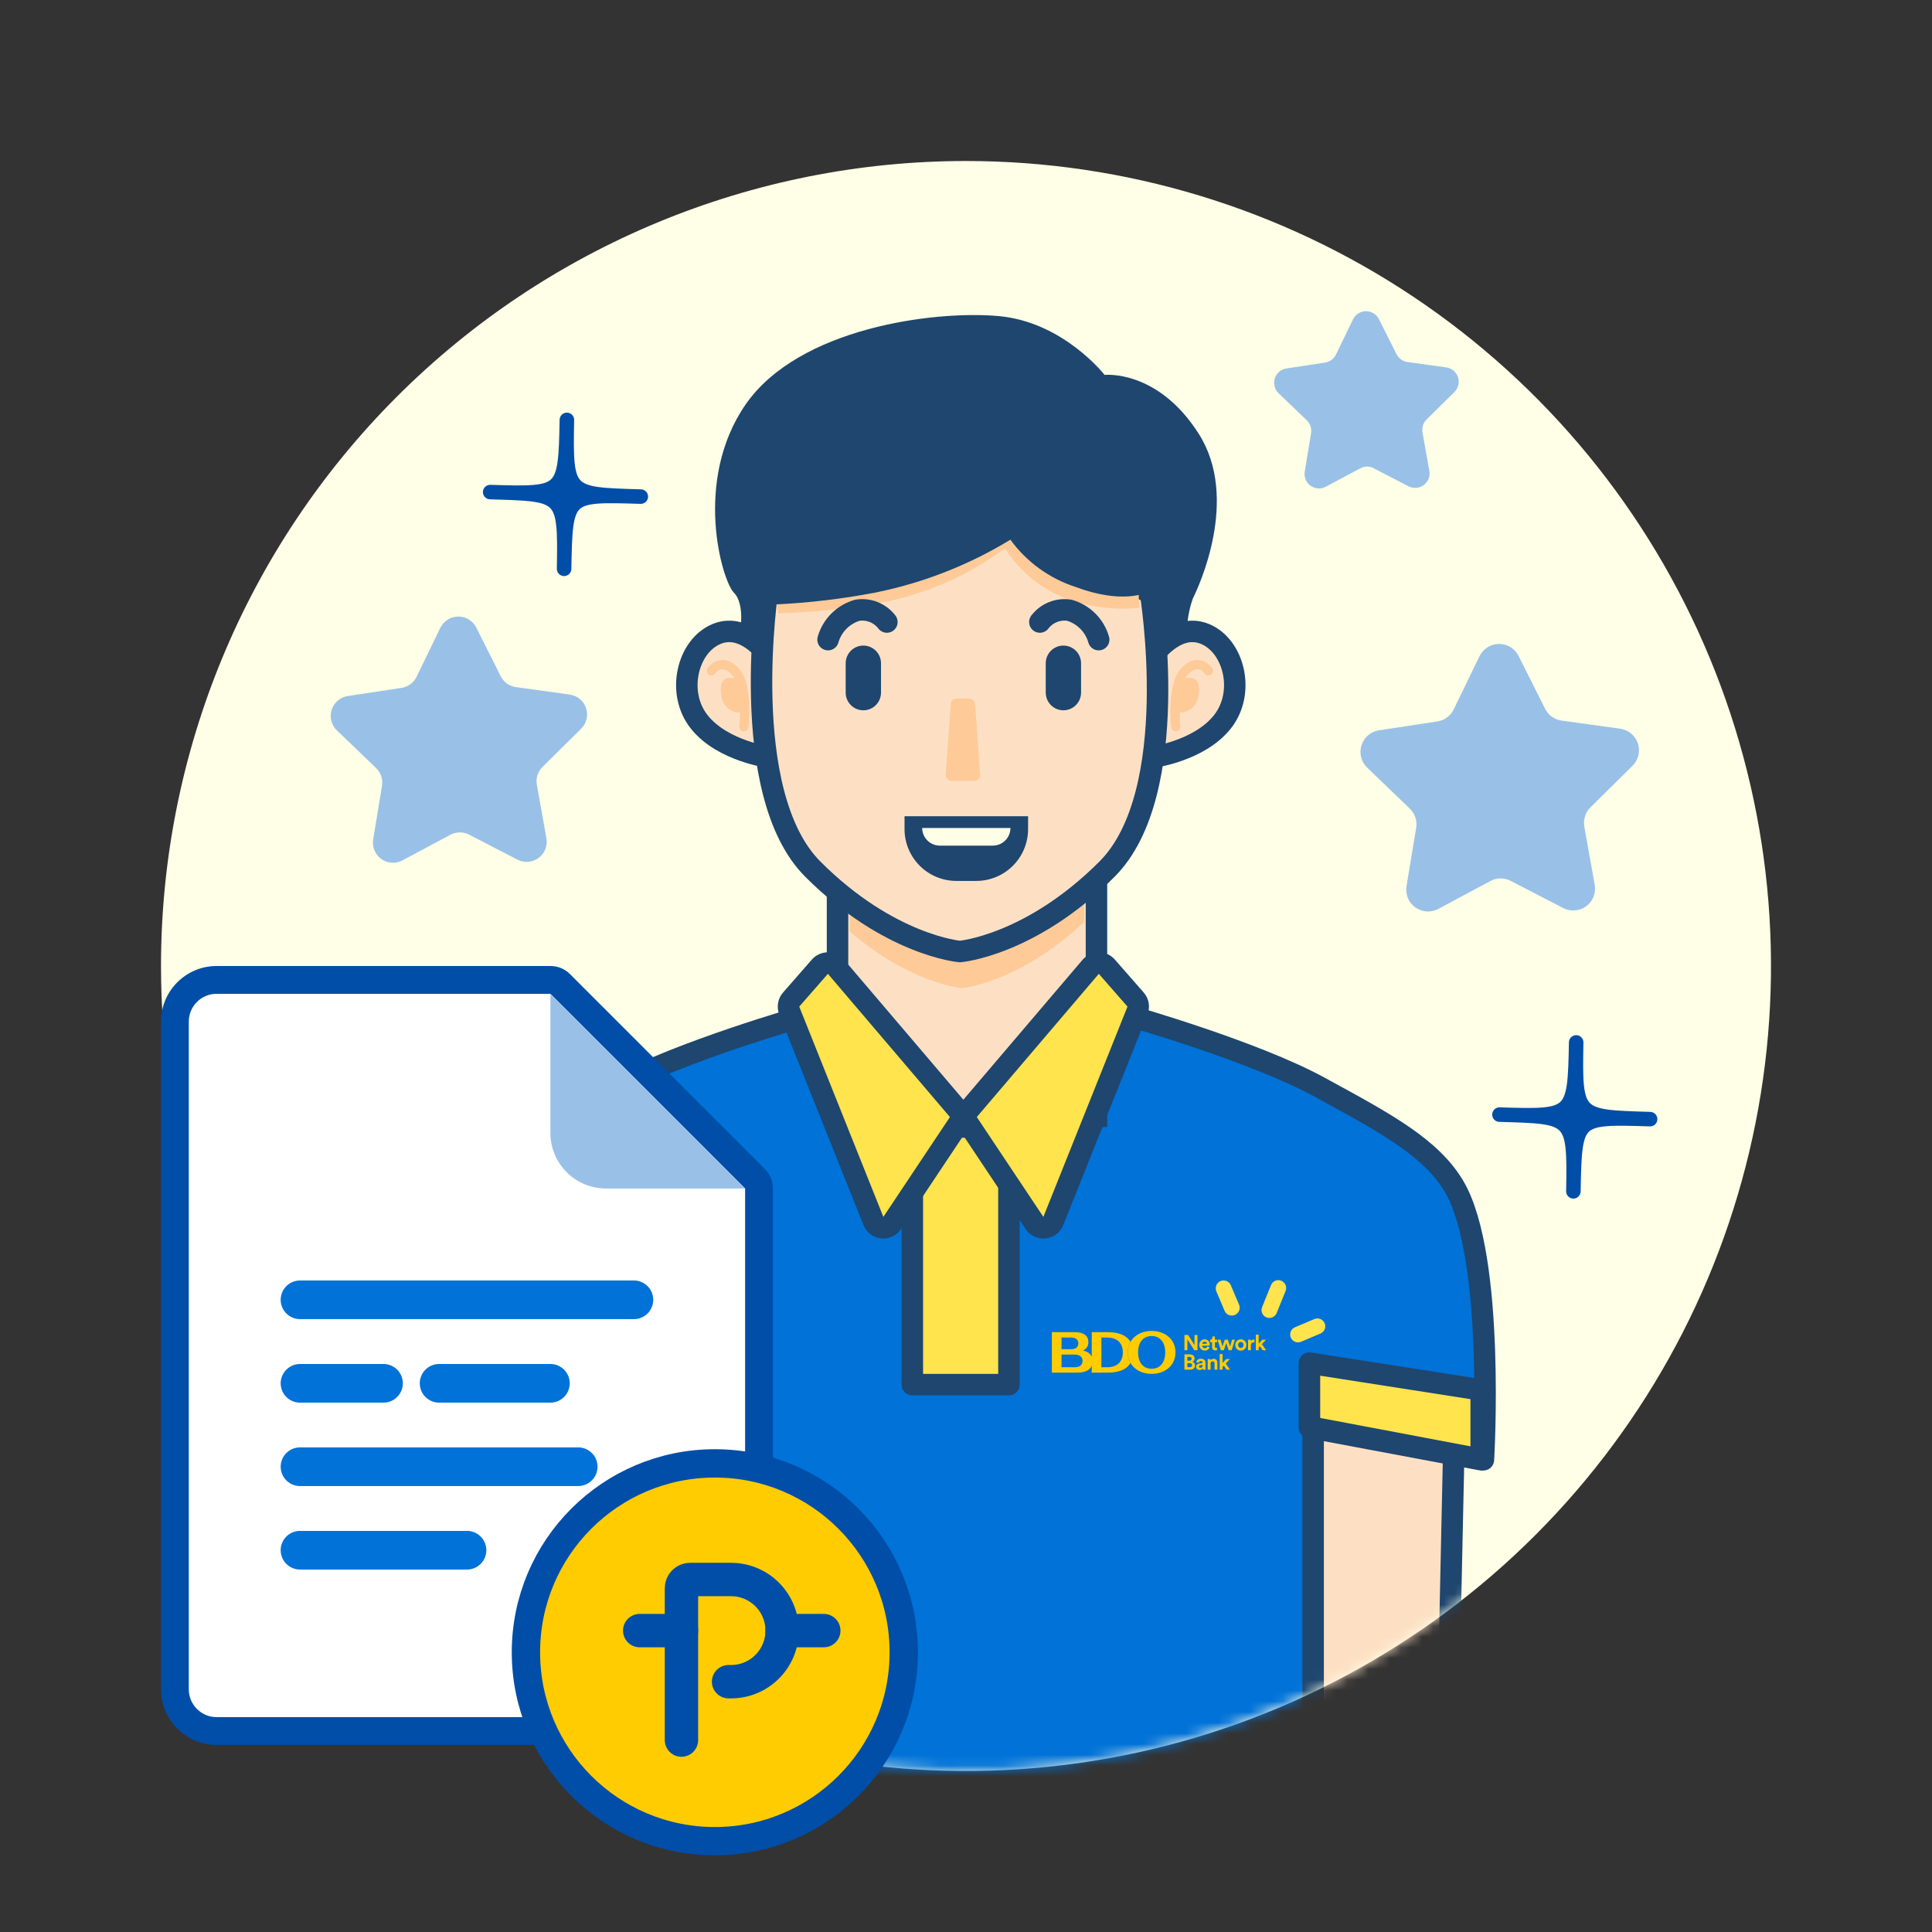
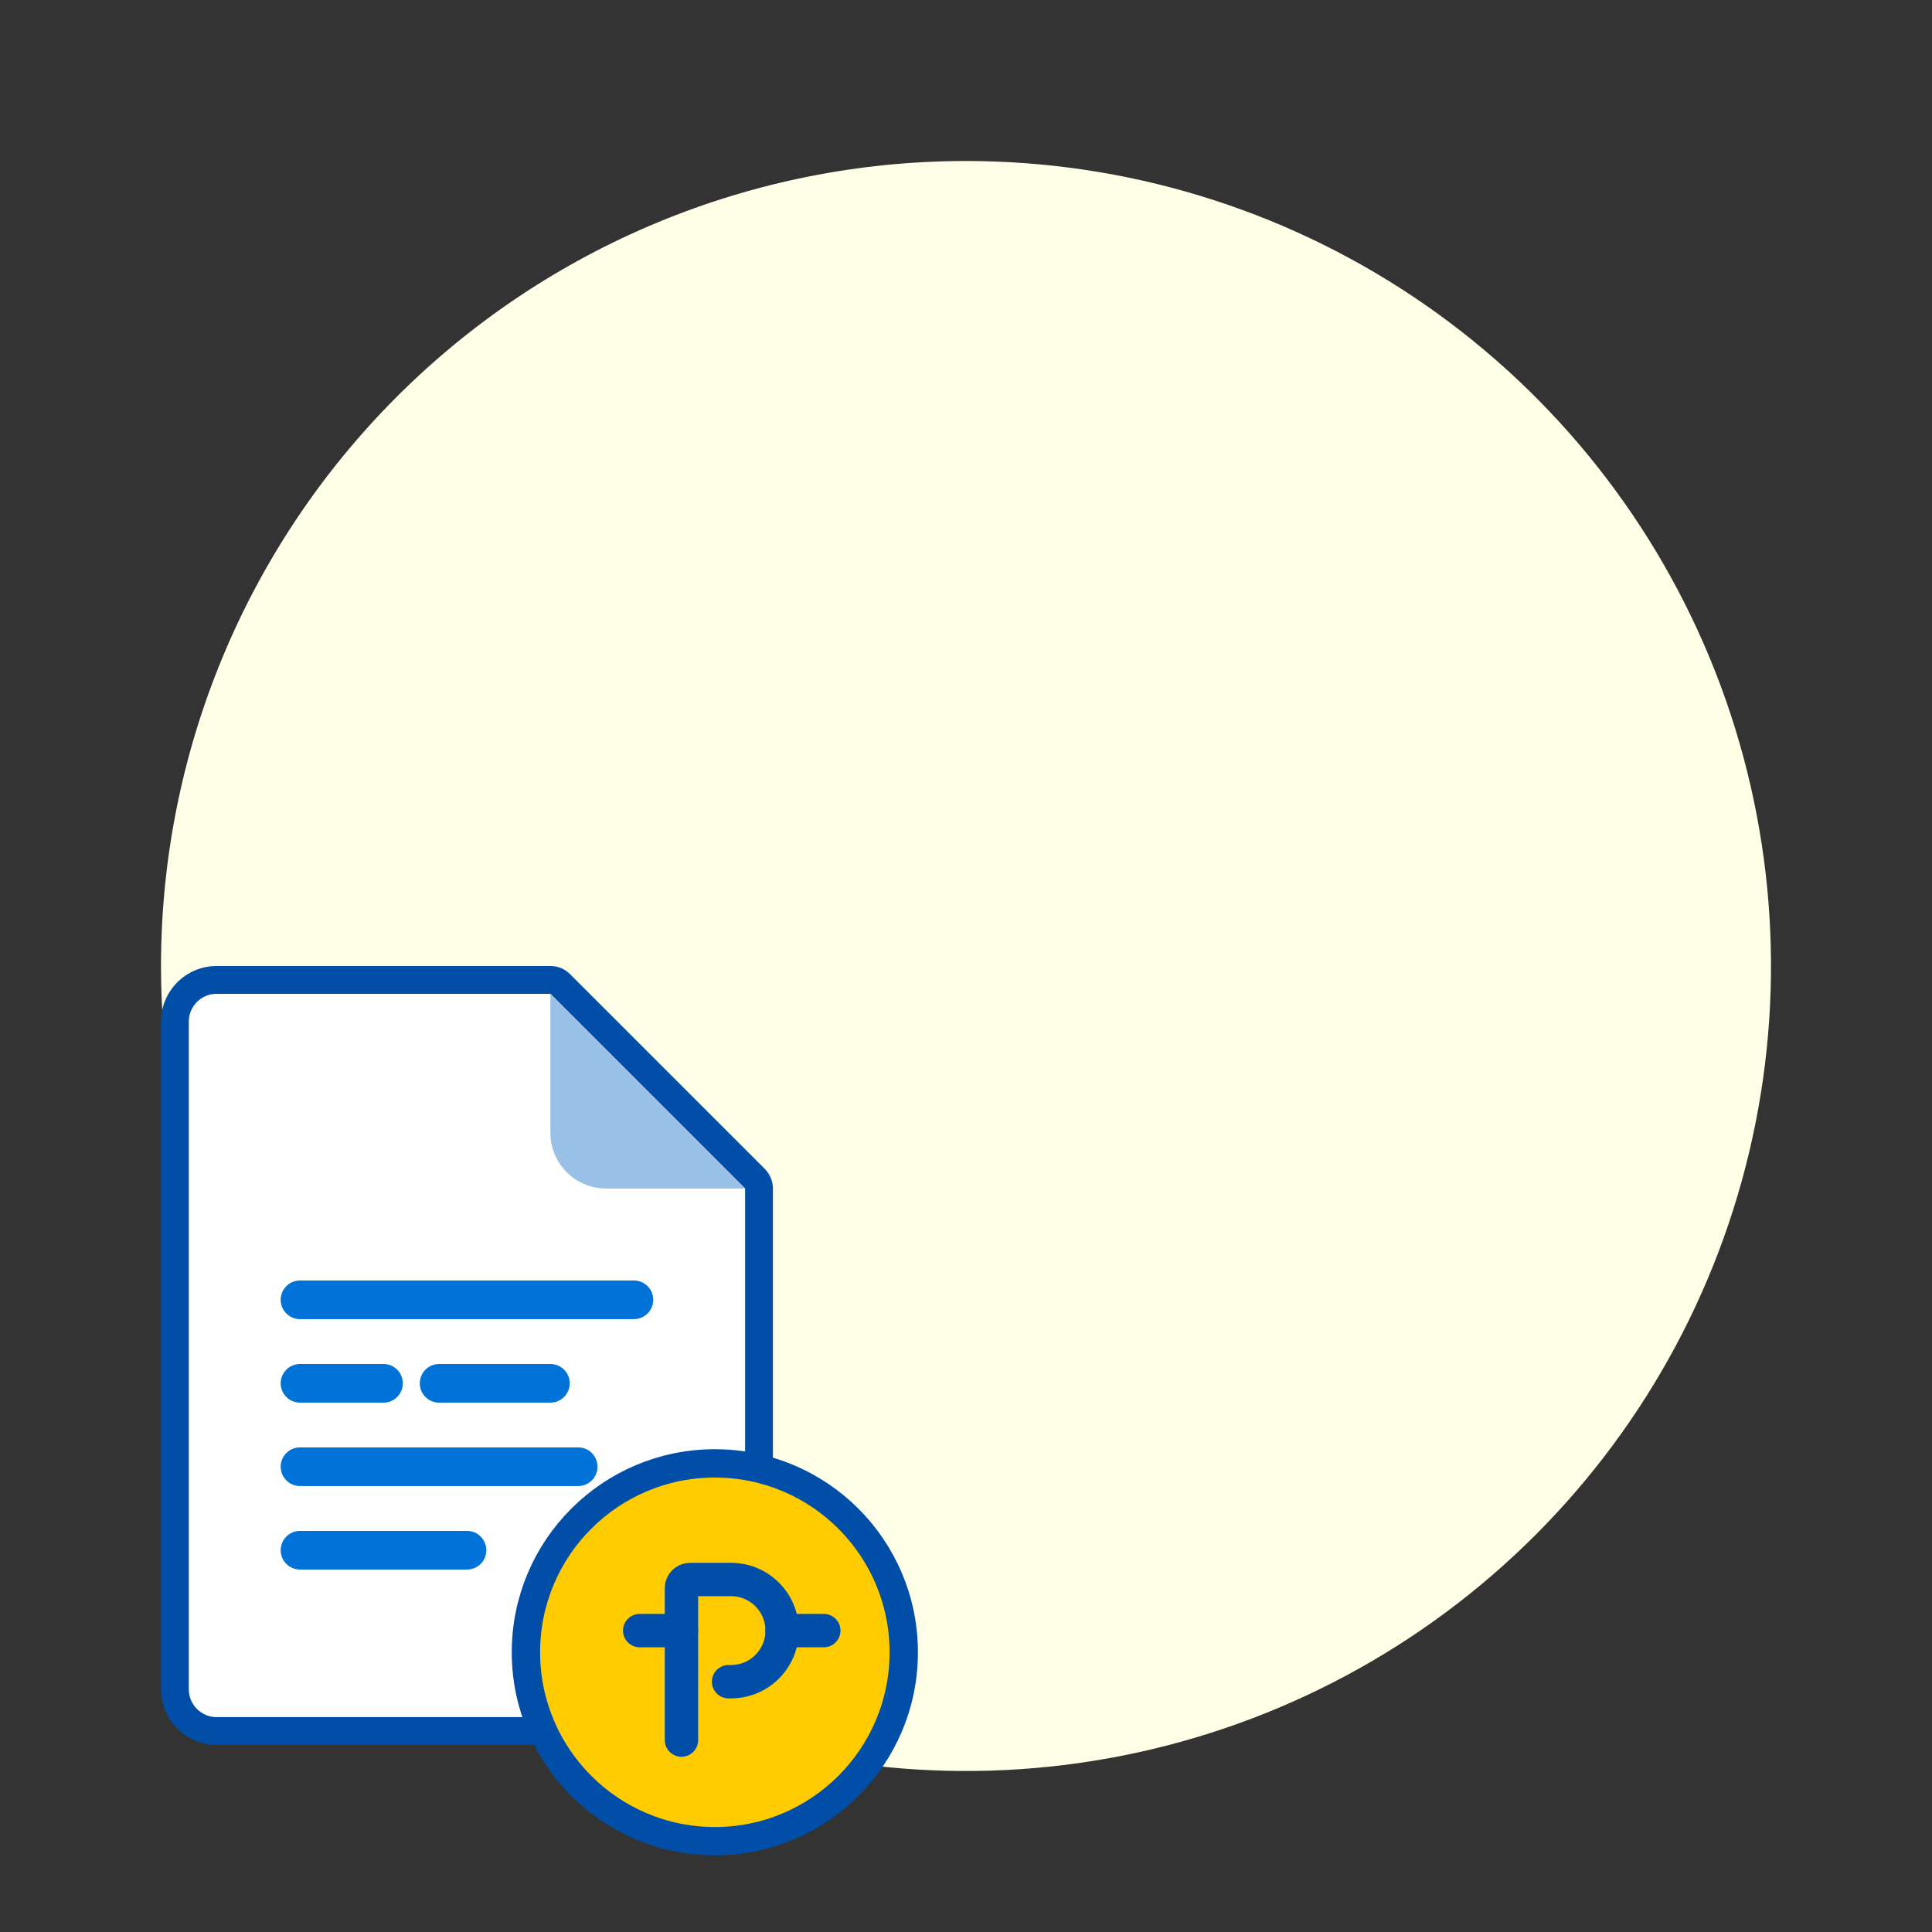
<svg xmlns="http://www.w3.org/2000/svg" width="180" height="180" viewBox="0 0 180 180" fill="none">
  <rect x="0" y="0" width="180" height="180" fill="#333333" stroke="none" />
  <g clip-path="url(#clip0_508_8766)">
    <mask id="mask0_508_8766" style="mask-type:luminance" maskUnits="userSpaceOnUse" x="0" y="0" width="180" height="180">
      <path d="M180 0H0V180H180V0Z" fill="white" />
    </mask>
    <g mask="url(#mask0_508_8766)">
      <path d="M90 15C104.834 15 119.334 19.399 131.668 27.64C144.001 35.881 153.614 47.594 159.291 61.299C164.968 75.003 166.453 90.083 163.559 104.632C160.665 119.18 153.522 132.544 143.033 143.033C132.544 153.522 119.18 160.665 104.632 163.559C90.083 166.453 75.003 164.968 61.299 159.291C47.594 153.614 35.881 144.001 27.64 131.668C19.399 119.334 15 104.834 15 90C15 70.109 22.902 51.032 36.967 36.967C51.032 22.902 70.109 15 90 15Z" fill="#FFFEE6" />
    </g>
    <mask id="mask1_508_8766" style="mask-type:luminance" maskUnits="userSpaceOnUse" x="15" y="15" width="150" height="150">
-       <path d="M15 90C15 104.834 19.399 119.334 27.64 131.668C35.881 144.001 47.594 153.614 61.299 159.291C75.003 164.968 90.083 166.453 104.632 163.559C119.18 160.665 132.544 153.522 143.033 143.033C153.522 132.544 160.665 119.18 163.559 104.632C166.453 90.083 164.968 75.003 159.291 61.299C153.614 47.594 144.001 35.881 131.668 27.64C119.334 19.399 104.834 15 90 15C80.151 15 70.398 16.94 61.299 20.709C52.199 24.478 43.931 30.003 36.967 36.967C22.902 51.032 15 70.109 15 90Z" fill="white" />
-     </mask>
+       </mask>
    <g mask="url(#mask1_508_8766)">
      <path d="M46.479 178L45.52 133.416L61 132.089V178H46.479Z" fill="#FDE0C4" stroke="#1E466E" stroke-width="2" />
      <path d="M134.521 178L135.48 133.416L120 132.089V178H134.521Z" fill="#FDE0C4" stroke="#1E466E" stroke-width="2" />
      <path fill-rule="evenodd" clip-rule="evenodd" d="M57.864 178.555V133L42 136C42 136 40.87 117.158 44.708 110.58C46.8 106.991 51.024 104.689 56.78 101.552C56.957 101.455 57.136 101.358 57.316 101.26C63.346 97.971 74.858 94.682 74.858 94.682L90.103 103.441L105.349 94.682C105.349 94.682 116.861 97.971 122.891 101.26C123.071 101.358 123.25 101.455 123.427 101.552C129.183 104.689 133.407 106.991 135.499 110.58C139.337 117.158 138.207 136 138.207 136L122.343 133V178.555L90.207 178.554H90L57.864 178.555Z" fill="#0072D8" />
      <path d="M58 127L42 129.5V136L58 133V127Z" fill="#FFE44D" stroke="#1E466E" stroke-width="2" stroke-linejoin="round" />
      <path d="M122 127L138 129.5V136L122 133V127Z" fill="#FFE44D" stroke="#1E466E" stroke-width="2" stroke-linejoin="round" />
      <path d="M57.864 133H58.864C58.864 132.702 58.731 132.42 58.502 132.23C58.273 132.04 57.971 131.962 57.678 132.017L57.864 133ZM57.864 178.555H56.864C56.864 178.82 56.969 179.074 57.157 179.262C57.344 179.449 57.599 179.555 57.864 179.555L57.864 178.555ZM42 136L41.002 136.06C41.019 136.347 41.159 136.612 41.385 136.789C41.612 136.965 41.904 137.036 42.186 136.983L42 136ZM44.708 110.58L45.572 111.084L45.572 111.083L44.708 110.58ZM56.78 101.552L57.259 102.43V102.43L56.78 101.552ZM57.316 101.26L56.837 100.382L57.316 101.26ZM74.858 94.682L75.356 93.815C75.122 93.68 74.843 93.646 74.583 93.72L74.858 94.682ZM90.103 103.441L89.605 104.308C89.914 104.485 90.293 104.485 90.602 104.308L90.103 103.441ZM105.349 94.682L105.624 93.72C105.364 93.646 105.085 93.68 104.851 93.815L105.349 94.682ZM122.891 101.26L123.37 100.382V100.382L122.891 101.26ZM123.427 101.552L122.948 102.43V102.43L123.427 101.552ZM135.499 110.58L134.635 111.083L134.635 111.084L135.499 110.58ZM138.207 136L138.021 136.983C138.304 137.036 138.595 136.965 138.822 136.789C139.048 136.612 139.188 136.347 139.205 136.06L138.207 136ZM122.343 133L122.529 132.017C122.236 131.962 121.934 132.04 121.705 132.23C121.476 132.42 121.343 132.702 121.343 133H122.343ZM122.343 178.555L122.343 179.555C122.608 179.555 122.863 179.449 123.05 179.262C123.238 179.074 123.343 178.82 123.343 178.555H122.343ZM90.207 178.554L90.207 177.554H90.207V178.554ZM90 178.554V177.554H90L90 178.554ZM56.864 133V178.555H58.864V133H56.864ZM42.186 136.983L58.05 133.983L57.678 132.017L41.814 135.017L42.186 136.983ZM43.844 110.076C42.789 111.884 42.117 114.444 41.678 117.168C41.236 119.915 41.015 122.932 40.915 125.721C40.816 128.513 40.837 131.095 40.884 132.978C40.907 133.92 40.936 134.688 40.96 135.222C40.972 135.489 40.982 135.697 40.99 135.839C40.993 135.91 40.996 135.965 40.998 136.002C40.999 136.021 41 136.035 41.001 136.044C41.001 136.049 41.001 136.053 41.002 136.056C41.002 136.057 41.002 136.058 41.002 136.059C41.002 136.059 41.002 136.059 41.002 136.059C41.002 136.06 41.002 136.06 42 136C42.998 135.94 42.998 135.94 42.998 135.94C42.998 135.94 42.998 135.94 42.998 135.94C42.998 135.939 42.998 135.939 42.998 135.938C42.998 135.936 42.998 135.932 42.998 135.928C42.997 135.92 42.996 135.907 42.995 135.889C42.993 135.855 42.99 135.803 42.987 135.734C42.98 135.597 42.969 135.394 42.958 135.133C42.935 134.611 42.906 133.856 42.883 132.929C42.837 131.073 42.816 128.533 42.914 125.792C43.012 123.048 43.228 120.121 43.653 117.486C44.081 114.826 44.708 112.564 45.572 111.084L43.844 110.076ZM56.302 100.674C53.438 102.234 50.89 103.622 48.799 105.075C46.7 106.535 44.992 108.106 43.844 110.076L45.572 111.083C46.516 109.464 47.966 108.091 49.941 106.718C51.924 105.339 54.366 104.006 57.259 102.43L56.302 100.674ZM56.837 100.382C56.657 100.48 56.479 100.577 56.302 100.674L57.259 102.43C57.436 102.333 57.614 102.236 57.795 102.138L56.837 100.382ZM74.858 94.682C74.583 93.72 74.583 93.72 74.583 93.72C74.583 93.72 74.582 93.72 74.582 93.72C74.582 93.721 74.581 93.721 74.581 93.721C74.579 93.721 74.577 93.722 74.574 93.723C74.568 93.725 74.559 93.727 74.548 93.73C74.525 93.737 74.492 93.746 74.448 93.759C74.361 93.784 74.233 93.822 74.068 93.87C73.739 93.968 73.262 94.11 72.672 94.291C71.491 94.653 69.854 95.17 68.026 95.79C64.39 97.025 59.934 98.693 56.837 100.382L57.795 102.138C60.728 100.538 65.043 98.916 68.67 97.684C70.474 97.071 72.091 96.561 73.258 96.203C73.841 96.024 74.311 95.884 74.634 95.788C74.796 95.741 74.921 95.704 75.006 95.68C75.048 95.668 75.08 95.658 75.101 95.652C75.112 95.649 75.12 95.647 75.125 95.645C75.128 95.644 75.13 95.644 75.131 95.644C75.132 95.644 75.132 95.643 75.132 95.643C75.132 95.643 75.132 95.643 75.132 95.643C75.132 95.643 75.132 95.643 74.858 94.682ZM90.602 102.574L75.356 93.815L74.36 95.549L89.605 104.308L90.602 102.574ZM90.602 104.308L105.847 95.549L104.851 93.815L89.605 102.574L90.602 104.308ZM105.349 94.682C105.075 95.643 105.075 95.643 105.075 95.643C105.075 95.643 105.075 95.643 105.075 95.643C105.075 95.643 105.076 95.644 105.076 95.644C105.077 95.644 105.079 95.644 105.082 95.645C105.087 95.647 105.095 95.649 105.106 95.652C105.127 95.658 105.159 95.668 105.201 95.68C105.286 95.704 105.411 95.741 105.573 95.788C105.896 95.884 106.366 96.024 106.949 96.203C108.116 96.561 109.733 97.071 111.537 97.684C115.164 98.916 119.479 100.538 122.412 102.138L123.37 100.382C120.273 98.693 115.817 97.025 112.181 95.79C110.353 95.17 108.716 94.653 107.535 94.291C106.945 94.11 106.468 93.968 106.139 93.87C105.974 93.822 105.846 93.784 105.759 93.759C105.715 93.746 105.682 93.737 105.659 93.73C105.648 93.727 105.639 93.725 105.633 93.723C105.63 93.722 105.628 93.721 105.627 93.721C105.626 93.721 105.625 93.721 105.625 93.72C105.624 93.72 105.624 93.72 105.624 93.72C105.624 93.72 105.624 93.72 105.349 94.682ZM122.412 102.138C122.593 102.236 122.771 102.333 122.948 102.43L123.905 100.674C123.728 100.577 123.55 100.48 123.37 100.382L122.412 102.138ZM122.948 102.43C125.841 104.006 128.283 105.339 130.266 106.718C132.241 108.091 133.691 109.464 134.635 111.083L136.363 110.076C135.215 108.106 133.506 106.535 131.408 105.075C129.317 103.622 126.769 102.234 123.905 100.674L122.948 102.43ZM134.635 111.084C135.499 112.564 136.126 114.826 136.554 117.486C136.979 120.121 137.195 123.048 137.293 125.792C137.391 128.533 137.37 131.073 137.324 132.929C137.301 133.856 137.272 134.611 137.249 135.133C137.238 135.394 137.227 135.597 137.22 135.734C137.217 135.803 137.214 135.855 137.212 135.889C137.211 135.907 137.21 135.92 137.21 135.928C137.209 135.932 137.209 135.936 137.209 135.938C137.209 135.939 137.209 135.939 137.209 135.94C137.209 135.94 137.209 135.94 137.209 135.94C137.209 135.94 137.209 135.94 138.207 136C139.205 136.06 139.205 136.06 139.205 136.059C139.205 136.059 139.205 136.059 139.205 136.059C139.205 136.058 139.205 136.057 139.205 136.056C139.206 136.053 139.206 136.049 139.206 136.044C139.207 136.035 139.208 136.021 139.209 136.002C139.211 135.965 139.214 135.91 139.217 135.839C139.225 135.697 139.235 135.489 139.247 135.222C139.271 134.688 139.3 133.92 139.323 132.978C139.37 131.095 139.391 128.513 139.292 125.721C139.192 122.932 138.972 119.915 138.529 117.168C138.09 114.444 137.418 111.884 136.363 110.076L134.635 111.084ZM138.393 135.017L122.529 132.017L122.157 133.983L138.021 136.983L138.393 135.017ZM121.343 133V178.555H123.343V133H121.343ZM122.343 177.555L90.207 177.554L90.207 179.554L122.343 179.555L122.343 177.555ZM90 179.554H90.207V177.554H90V179.554ZM57.864 179.555L90 179.554L90 177.554L57.864 177.555L57.864 179.555Z" fill="#1E466E" />
      <g clip-path="url(#clip1_508_8766)">
        <path fill-rule="evenodd" clip-rule="evenodd" d="M107.297 127.523C106.406 127.523 106.031 126.806 106.031 126C106.031 125.194 106.406 124.477 107.297 124.477C108.187 124.477 108.563 125.194 108.563 126C108.563 126.806 108.187 127.523 107.297 127.523ZM107.297 124C106.062 124 105.075 124.767 105.075 126C105.075 127.233 106.062 128 107.297 128C108.531 128 109.519 127.233 109.519 126C109.519 124.767 108.532 124 107.297 124Z" fill="#FFCC02" />
-         <path d="M103.115 127.384H102.616V124.614H103.115C104.181 124.614 104.611 125.204 104.611 125.999C104.611 126.793 104.181 127.384 103.115 127.384ZM100.128 127.384H98.901V126.204H100.128C100.621 126.204 100.859 126.436 100.859 126.794C100.859 127.153 100.621 127.384 100.128 127.384M98.901 124.614H99.79C100.246 124.614 100.465 124.828 100.465 125.159C100.465 125.49 100.246 125.704 99.79 125.704H98.901V124.614ZM105.075 126C105.075 125.627 105.166 125.296 105.327 125.016C104.983 124.427 104.27 124.114 103.22 124.114H101.715V126.402C101.574 126.087 101.263 125.894 100.903 125.833C101.183 125.695 101.402 125.459 101.402 125.047C101.402 124.484 101.029 124.116 100.145 124.116L100.143 124.115H98V127.885H100.339C101.034 127.885 101.53 127.692 101.715 127.239V127.885H103.22C104.269 127.885 104.981 127.573 105.326 126.984C105.165 126.705 105.074 126.374 105.074 126.001" fill="#FFCC02" />
        <path d="M111.274 125.8L110.628 124.791V125.8H110.351V124.377H110.696L111.288 125.319V124.377H111.565V125.8H111.274Z" fill="#FFCC02" />
        <path d="M112.697 125.518C112.685 125.56 112.666 125.601 112.64 125.639C112.614 125.677 112.582 125.71 112.545 125.739C112.507 125.767 112.463 125.789 112.413 125.806C112.363 125.823 112.308 125.831 112.247 125.831C112.179 125.831 112.114 125.819 112.053 125.796C111.991 125.773 111.937 125.738 111.89 125.692C111.843 125.647 111.806 125.591 111.779 125.526C111.751 125.46 111.737 125.386 111.737 125.303C111.737 125.22 111.75 125.152 111.777 125.088C111.804 125.024 111.84 124.97 111.885 124.925C111.93 124.88 111.981 124.845 112.04 124.821C112.099 124.796 112.16 124.783 112.223 124.783C112.377 124.783 112.497 124.829 112.583 124.92C112.669 125.011 112.711 125.136 112.711 125.295C112.711 125.314 112.711 125.332 112.709 125.348C112.708 125.365 112.708 125.375 112.708 125.377H112.001C112.002 125.41 112.01 125.439 112.024 125.467C112.038 125.494 112.056 125.518 112.078 125.538C112.1 125.558 112.126 125.574 112.155 125.585C112.185 125.597 112.216 125.602 112.25 125.602C112.313 125.602 112.362 125.588 112.397 125.56C112.433 125.532 112.458 125.496 112.474 125.452L112.697 125.518V125.518ZM112.448 125.194C112.447 125.17 112.442 125.147 112.433 125.123C112.425 125.1 112.411 125.079 112.393 125.061C112.375 125.043 112.352 125.028 112.325 125.017C112.298 125.006 112.265 125 112.228 125C112.193 125 112.162 125.006 112.136 125.018C112.109 125.03 112.086 125.045 112.068 125.064C112.049 125.083 112.035 125.104 112.025 125.126C112.015 125.149 112.009 125.172 112.007 125.194H112.449H112.448Z" fill="#FFCC02" />
        <path d="M113.191 124.813H113.39V125.05H113.191V125.463C113.191 125.506 113.2 125.536 113.22 125.553C113.239 125.569 113.269 125.578 113.307 125.578C113.323 125.578 113.339 125.577 113.355 125.576C113.371 125.574 113.382 125.573 113.389 125.57V125.791C113.377 125.796 113.359 125.802 113.334 125.807C113.309 125.812 113.278 125.815 113.239 125.815C113.143 125.815 113.067 125.788 113.01 125.735C112.954 125.681 112.926 125.606 112.926 125.51V125.05H112.747V124.813H112.797C112.85 124.813 112.888 124.798 112.913 124.768C112.938 124.738 112.95 124.701 112.95 124.656V124.518H113.191V124.813Z" fill="#FFCC02" />
        <path d="M114.393 124.813L114.606 125.449L114.789 124.813H115.054L114.745 125.8H114.477L114.247 125.126L114.02 125.8H113.749L113.434 124.813H113.715L113.897 125.447L114.112 124.813H114.393Z" fill="#FFCC02" />
        <path d="M115.606 124.783C115.679 124.783 115.748 124.796 115.811 124.822C115.875 124.848 115.93 124.884 115.976 124.93C116.022 124.977 116.058 125.032 116.084 125.096C116.111 125.16 116.124 125.23 116.124 125.307C116.124 125.383 116.11 125.453 116.084 125.516C116.059 125.58 116.022 125.635 115.976 125.682C115.93 125.729 115.875 125.765 115.811 125.791C115.748 125.818 115.679 125.83 115.606 125.83C115.532 125.83 115.464 125.817 115.4 125.791C115.337 125.765 115.282 125.729 115.235 125.682C115.189 125.635 115.153 125.58 115.127 125.516C115.101 125.453 115.088 125.383 115.088 125.307C115.088 125.23 115.101 125.16 115.127 125.096C115.153 125.032 115.189 124.977 115.235 124.93C115.282 124.884 115.337 124.848 115.4 124.822C115.464 124.796 115.532 124.783 115.606 124.783ZM115.606 125.587C115.638 125.587 115.669 125.582 115.7 125.569C115.731 125.558 115.758 125.539 115.78 125.516C115.803 125.493 115.822 125.464 115.836 125.429C115.85 125.394 115.857 125.353 115.857 125.307C115.857 125.26 115.849 125.219 115.836 125.184C115.822 125.149 115.803 125.12 115.78 125.096C115.758 125.073 115.731 125.055 115.7 125.043C115.669 125.032 115.638 125.025 115.606 125.025C115.573 125.025 115.542 125.031 115.511 125.043C115.48 125.056 115.454 125.073 115.431 125.096C115.408 125.12 115.39 125.149 115.376 125.184C115.362 125.219 115.354 125.26 115.354 125.307C115.354 125.353 115.362 125.394 115.376 125.429C115.39 125.464 115.408 125.493 115.431 125.516C115.454 125.539 115.48 125.558 115.511 125.569C115.542 125.582 115.573 125.587 115.606 125.587Z" fill="#FFCC02" />
        <path d="M116.879 125.078C116.852 125.072 116.825 125.07 116.798 125.07C116.763 125.07 116.731 125.074 116.7 125.084C116.669 125.093 116.642 125.109 116.619 125.13C116.597 125.151 116.578 125.18 116.564 125.215C116.55 125.251 116.543 125.295 116.543 125.349V125.8H116.276V124.813H116.535V124.959C116.55 124.927 116.569 124.901 116.592 124.88C116.616 124.859 116.64 124.844 116.667 124.833C116.692 124.822 116.719 124.815 116.745 124.811C116.771 124.806 116.795 124.805 116.816 124.805C116.827 124.805 116.837 124.805 116.848 124.806C116.858 124.806 116.868 124.807 116.879 124.808V125.077L116.879 125.078Z" fill="#FFCC02" />
        <path d="M117.565 125.228L117.968 125.8H117.641L117.38 125.423L117.27 125.539V125.8H117.003V124.347H117.27V125.18L117.611 124.813H117.96L117.565 125.228Z" fill="#FFCC02" />
        <path d="M110.862 126.184C110.932 126.184 110.993 126.193 111.047 126.213C111.101 126.232 111.146 126.259 111.183 126.293C111.219 126.327 111.248 126.368 111.267 126.415C111.287 126.462 111.296 126.512 111.296 126.567C111.296 126.641 111.277 126.705 111.238 126.76C111.199 126.815 111.15 126.852 111.09 126.873C111.125 126.881 111.157 126.895 111.187 126.915C111.217 126.935 111.244 126.959 111.266 126.988C111.289 127.017 111.307 127.05 111.321 127.087C111.334 127.125 111.341 127.166 111.341 127.21C111.341 127.268 111.33 127.321 111.309 127.37C111.288 127.418 111.259 127.46 111.221 127.495C111.183 127.53 111.136 127.557 111.082 127.577C111.028 127.597 110.968 127.607 110.901 127.607H110.351V126.184H110.863H110.862ZM110.82 126.772C110.884 126.772 110.934 126.756 110.969 126.724C111.005 126.692 111.022 126.648 111.022 126.594C111.022 126.539 111.005 126.496 110.971 126.464C110.937 126.433 110.886 126.417 110.818 126.417H110.623V126.772H110.82V126.772ZM110.848 127.376C110.916 127.376 110.969 127.36 111.007 127.327C111.044 127.294 111.063 127.249 111.063 127.191C111.063 127.134 111.045 127.089 111.01 127.054C110.974 127.018 110.922 127.001 110.852 127.001H110.624V127.376H110.848Z" fill="#FFCC02" />
        <path d="M111.437 127.338C111.437 127.294 111.444 127.254 111.46 127.22C111.475 127.186 111.496 127.156 111.523 127.131C111.55 127.106 111.581 127.086 111.616 127.071C111.652 127.056 111.69 127.046 111.732 127.039L111.975 127.003C112.003 126.998 112.022 126.99 112.033 126.978C112.043 126.965 112.048 126.95 112.048 126.933C112.048 126.898 112.035 126.868 112.007 126.842C111.98 126.817 111.938 126.804 111.882 126.804C111.826 126.804 111.778 126.821 111.746 126.852C111.715 126.885 111.697 126.922 111.693 126.965L111.456 126.915C111.46 126.876 111.472 126.837 111.493 126.798C111.513 126.76 111.54 126.725 111.575 126.694C111.61 126.663 111.652 126.638 111.703 126.619C111.754 126.599 111.813 126.59 111.88 126.59C111.957 126.59 112.024 126.6 112.078 126.621C112.133 126.642 112.178 126.669 112.212 126.703C112.246 126.737 112.271 126.777 112.286 126.822C112.302 126.868 112.309 126.915 112.309 126.965V127.45C112.309 127.477 112.311 127.506 112.314 127.536C112.316 127.566 112.319 127.59 112.322 127.607H112.077C112.074 127.594 112.072 127.575 112.069 127.552C112.068 127.528 112.067 127.507 112.067 127.489C112.041 127.527 112.004 127.562 111.957 127.591C111.91 127.621 111.849 127.635 111.776 127.635C111.724 127.635 111.676 127.627 111.634 127.61C111.592 127.593 111.556 127.571 111.527 127.544C111.497 127.517 111.475 127.485 111.459 127.45C111.444 127.414 111.436 127.377 111.436 127.338M111.832 127.436C111.86 127.436 111.887 127.433 111.913 127.425C111.939 127.418 111.962 127.406 111.982 127.387C112.002 127.369 112.019 127.346 112.03 127.317C112.043 127.288 112.048 127.252 112.048 127.208V127.164L111.826 127.198C111.791 127.203 111.762 127.215 111.738 127.235C111.715 127.254 111.703 127.283 111.703 127.322C111.703 127.352 111.714 127.378 111.735 127.402C111.757 127.425 111.789 127.437 111.832 127.437" fill="#FFCC02" />
        <path d="M112.787 127.607H112.521V126.619H112.78V126.742C112.811 126.691 112.852 126.654 112.905 126.629C112.958 126.605 113.011 126.594 113.065 126.594C113.126 126.594 113.179 126.604 113.224 126.625C113.269 126.646 113.306 126.674 113.336 126.708C113.365 126.743 113.387 126.784 113.401 126.832C113.415 126.88 113.422 126.931 113.422 126.985V127.607H113.155V127.031C113.155 126.975 113.14 126.928 113.112 126.89C113.083 126.853 113.037 126.834 112.973 126.834C112.914 126.834 112.868 126.854 112.836 126.893C112.804 126.933 112.788 126.981 112.788 127.039V127.607H112.787Z" fill="#FFCC02" />
        <path d="M114.197 127.035L114.6 127.607H114.273L114.012 127.229L113.902 127.346V127.607H113.635V126.154H113.902V126.987L114.243 126.619H114.592L114.197 127.035Z" fill="#FFCC02" />
      </g>
      <path d="M102.155 82.074V104.006H78.03V82.074H102.155Z" fill="#FDE0C4" />
      <path d="M102.155 82.074V104.006H78.03V82.074H102.155Z" stroke="#1E466E" stroke-width="2" stroke-miterlimit="10" />
      <path d="M107.296 61.242C107.296 61.242 109.489 57.953 112.23 59.05C114.971 60.145 116.068 64.531 113.874 67.272C111.68 70.013 107.296 70.561 107.296 70.561V61.242Z" fill="#FDE0C4" />
      <path d="M107.296 61.242C107.296 61.242 109.489 57.953 112.23 59.05C114.971 60.145 116.068 64.531 113.874 67.272C111.68 70.013 107.296 70.561 107.296 70.561V61.242Z" stroke="#1E466E" stroke-width="2" stroke-miterlimit="10" />
      <path d="M101.013 82.872V85.89C94.954 91.604 89.599 92.064 89.599 92.064C89.599 92.064 84.815 91.655 79.178 86.784V82.872H101.013Z" fill="#FECA98" />
      <path d="M71.735 61.242C71.735 61.242 69.542 57.953 66.801 59.05C64.06 60.145 62.964 64.531 65.157 67.272C67.35 70.013 71.735 70.561 71.735 70.561V61.242Z" fill="#FDE0C4" />
      <path d="M71.735 61.242C71.735 61.242 69.542 57.953 66.801 59.05C64.06 60.145 62.964 64.531 65.157 67.272C67.35 70.013 71.735 70.561 71.735 70.561V61.242Z" stroke="#1E466E" stroke-width="2" stroke-miterlimit="10" />
      <path d="M103.136 80.978C96.01 88.104 89.436 88.652 89.436 88.652C89.436 88.652 82.853 88.106 75.73 80.978C68.607 73.85 71.554 54.665 71.554 54.665L90.192 48.087L107.186 55.214C107.186 55.214 110.265 73.852 103.139 80.978" fill="#FDE0C4" />
      <path d="M103.136 80.978C96.01 88.104 89.436 88.652 89.436 88.652C89.436 88.652 82.853 88.106 75.73 80.978C68.607 73.85 71.554 54.665 71.554 54.665L90.192 48.087L107.186 55.214C107.186 55.214 110.262 73.852 103.136 80.978Z" stroke="#1E466E" stroke-width="2" stroke-miterlimit="10" />
      <path d="M72.493 57.145C75.793 57.043 79.082 56.696 82.33 56.106C86.421 55.286 90.28 53.571 93.63 51.084C94.888 53.082 96.724 54.652 98.894 55.584C101.184 56.522 103.669 56.88 106.13 56.627L106.03 53.535C106.03 53.535 103.03 54.557 98.89 51.97C94.75 49.383 93.197 48.347 93.197 48.347C93.197 48.347 88.54 50.417 82.33 52.487C79.098 53.66 75.715 54.368 72.283 54.587L72.493 57.145Z" fill="#FECA98" />
      <path d="M94.14 50.28C90.257 52.648 85.989 54.318 81.53 55.214C78.454 55.802 75.34 56.169 72.211 56.314L71.663 59.603L68.922 59.055C68.922 59.055 69.47 56.314 68.374 55.218C67.278 54.122 64.536 44.802 69.474 37.676C74.412 30.55 87.014 28.906 93.044 29.449C99.074 29.992 102.911 34.931 102.911 34.931C102.911 34.931 107.844 34.383 111.682 40.413C115.52 46.443 111.682 54.665 111.134 55.762C110.761 56.818 110.576 57.931 110.585 59.051C110.585 59.051 110.037 59.051 108.941 60.151C108.441 60.585 107.888 60.954 107.296 61.251L106.748 55.221C106.748 55.221 104.555 56.321 100.17 54.672C97.75 53.879 95.64 52.345 94.14 50.287" fill="#1E466E" />
      <path d="M80.436 66.177C80 66.177 79.581 66.003 79.273 65.695C78.964 65.386 78.791 64.968 78.791 64.532V61.792C78.791 61.355 78.964 60.937 79.273 60.628C79.581 60.32 80 60.147 80.436 60.147C80.872 60.147 81.291 60.32 81.599 60.628C81.908 60.937 82.081 61.355 82.081 61.792V64.532C82.081 64.968 81.908 65.386 81.599 65.695C81.291 66.003 80.872 66.177 80.436 66.177Z" fill="#1E466E" />
-       <path d="M99.075 66.177C98.638 66.177 98.22 66.003 97.912 65.695C97.603 65.386 97.43 64.968 97.43 64.532V61.792C97.43 61.355 97.603 60.937 97.912 60.628C98.22 60.32 98.638 60.147 99.075 60.147C99.511 60.147 99.929 60.32 100.238 60.628C100.546 60.937 100.72 61.355 100.72 61.792V64.532C100.72 64.968 100.546 65.386 100.238 65.695C99.929 66.003 99.511 66.177 99.075 66.177Z" fill="#1E466E" />
      <path d="M82.63 57.953C82.314 57.541 81.893 57.221 81.411 57.028C80.928 56.834 80.403 56.774 79.889 56.853C79.237 57.039 78.643 57.389 78.163 57.868C77.683 58.348 77.334 58.942 77.148 59.594" stroke="#1E466E" stroke-width="2" stroke-linecap="round" stroke-linejoin="round" />
      <path d="M96.881 57.953C97.197 57.541 97.618 57.221 98.1 57.028C98.583 56.834 99.108 56.774 99.622 56.853C100.274 57.039 100.868 57.389 101.348 57.868C101.828 58.348 102.177 58.942 102.363 59.594" stroke="#1E466E" stroke-width="2" stroke-linecap="round" stroke-linejoin="round" />
      <path d="M90.954 82.074H89.103C87.822 82.074 86.594 81.565 85.688 80.659C84.782 79.753 84.273 78.525 84.273 77.244V76.044H95.784V77.244C95.784 78.525 95.276 79.753 94.37 80.659C93.464 81.565 92.235 82.074 90.954 82.074Z" fill="#1E466E" />
      <path d="M92.496 78.785H87.562C87.346 78.785 87.132 78.742 86.933 78.659C86.733 78.577 86.552 78.456 86.399 78.303C86.246 78.15 86.125 77.969 86.043 77.769C85.96 77.57 85.918 77.356 85.918 77.14H94.141C94.141 77.576 93.968 77.994 93.659 78.303C93.351 78.611 92.932 78.785 92.496 78.785Z" fill="#FFFEE6" />
      <path d="M90.76 72.755H88.667C88.59 72.754 88.514 72.738 88.444 72.708C88.374 72.677 88.311 72.632 88.258 72.576C88.206 72.519 88.166 72.453 88.141 72.38C88.115 72.308 88.105 72.231 88.111 72.155L88.581 65.595C88.591 65.454 88.654 65.322 88.757 65.227C88.86 65.13 88.996 65.077 89.137 65.078H90.29C90.431 65.077 90.567 65.13 90.67 65.226C90.773 65.322 90.836 65.454 90.846 65.595L91.316 72.155C91.322 72.231 91.312 72.308 91.286 72.381C91.261 72.453 91.221 72.52 91.169 72.576C91.117 72.632 91.053 72.677 90.983 72.708C90.913 72.739 90.837 72.755 90.76 72.755Z" fill="#FECA98" />
      <rect x="85" y="105" width="9" height="24" fill="#FFE44D" stroke="#1E466E" stroke-width="2" stroke-linejoin="round" />
      <path d="M90.239 103.431L101.619 90.073C101.711 89.964 101.826 89.876 101.955 89.816C102.084 89.756 102.224 89.724 102.367 89.723C102.509 89.722 102.65 89.752 102.78 89.811C102.91 89.869 103.026 89.955 103.119 90.062L105.802 93.129C105.922 93.266 106.002 93.433 106.033 93.613C106.064 93.793 106.045 93.978 105.977 94.147L98.13 113.765C98.063 113.933 97.952 114.079 97.808 114.188C97.664 114.296 97.493 114.364 97.313 114.382C97.134 114.401 96.953 114.37 96.79 114.293C96.626 114.217 96.487 114.097 96.387 113.946L90.171 104.622C90.052 104.443 89.994 104.23 90.007 104.015C90.019 103.8 90.102 103.595 90.241 103.431" fill="#FFE44D" />
      <path d="M90.239 103.431L101.619 90.073C101.711 89.964 101.826 89.876 101.955 89.816C102.084 89.756 102.224 89.724 102.367 89.723C102.509 89.722 102.65 89.752 102.78 89.811C102.91 89.869 103.025 89.955 103.119 90.062L105.802 93.129C105.922 93.266 106.002 93.433 106.033 93.613C106.064 93.793 106.045 93.978 105.977 94.147L98.13 113.765C98.063 113.933 97.951 114.079 97.808 114.188C97.664 114.296 97.493 114.364 97.313 114.382C97.134 114.401 96.953 114.37 96.789 114.293C96.626 114.217 96.487 114.097 96.387 113.946L90.171 104.622C90.051 104.444 89.993 104.231 90.005 104.016C90.018 103.801 90.1 103.596 90.239 103.431Z" stroke="#1E466E" stroke-width="2" stroke-linecap="round" stroke-linejoin="round" />
      <path d="M89.27 103.431L77.89 90.073C77.798 89.964 77.684 89.876 77.555 89.816C77.426 89.756 77.285 89.724 77.143 89.723C77 89.722 76.859 89.752 76.729 89.811C76.6 89.869 76.484 89.955 76.39 90.062L73.707 93.129C73.587 93.266 73.507 93.433 73.476 93.613C73.445 93.793 73.465 93.978 73.532 94.147L81.379 113.765C81.446 113.933 81.558 114.079 81.702 114.188C81.846 114.296 82.017 114.364 82.196 114.382C82.376 114.401 82.557 114.37 82.72 114.293C82.883 114.217 83.022 114.097 83.122 113.946L89.338 104.622C89.458 104.443 89.516 104.23 89.503 104.015C89.49 103.8 89.408 103.595 89.268 103.431" fill="#FFE44D" />
      <path d="M89.27 103.431L77.89 90.073C77.798 89.964 77.684 89.876 77.555 89.816C77.426 89.756 77.285 89.724 77.143 89.723C77 89.722 76.859 89.752 76.729 89.811C76.6 89.869 76.484 89.955 76.39 90.062L73.707 93.129C73.587 93.266 73.507 93.433 73.476 93.613C73.445 93.793 73.465 93.978 73.532 94.147L81.379 113.765C81.446 113.933 81.558 114.079 81.702 114.188C81.846 114.296 82.017 114.364 82.196 114.382C82.376 114.401 82.557 114.37 82.72 114.293C82.883 114.217 83.022 114.097 83.122 113.946L89.338 104.622C89.458 104.444 89.516 104.231 89.504 104.016C89.492 103.801 89.41 103.596 89.27 103.431Z" stroke="#1E466E" stroke-width="2" stroke-linecap="round" stroke-linejoin="round" />
      <path d="M112.581 62.499C112.581 62.499 111.714 61.199 110.413 62.499C109.112 63.799 109.546 67.699 109.546 67.699" stroke="#FECA98" stroke-width="0.867" stroke-linecap="round" stroke-linejoin="round" />
      <path d="M109.98 66.401C109.98 66.401 111.714 66.401 111.714 64.233C111.714 62.499 109.98 63.366 109.98 63.366C109.72 63.909 109.573 64.498 109.546 65.1C109.524 65.572 109.679 66.036 109.98 66.401Z" fill="#FECA98" />
      <path d="M66.276 62.499C66.276 62.499 67.143 61.199 68.444 62.499C69.745 63.799 69.311 67.699 69.311 67.699" stroke="#FECA98" stroke-width="0.867" stroke-linecap="round" stroke-linejoin="round" />
      <path d="M68.879 66.401C68.879 66.401 67.144 66.401 67.144 64.233C67.144 62.499 68.879 63.366 68.879 63.366C69.138 63.909 69.286 64.498 69.312 65.1C69.335 65.572 69.18 66.036 68.879 66.401Z" fill="#FECA98" />
      <path d="M119.252 122L120.085 119.944" stroke="#0072D8" stroke-width="1.464" stroke-linecap="round" stroke-linejoin="round" />
      <path d="M115.752 121.78L114.987 119.975" stroke="#0072D8" stroke-width="1.464" stroke-linecap="round" stroke-linejoin="round" />
      <path d="M123.726 123.512L121.921 124.277" stroke="#0072D8" stroke-width="1.464" stroke-linecap="round" stroke-linejoin="round" />
      <path d="M43.707 77.762L48.207 80.09C48.517 80.25 48.866 80.32 49.213 80.292C49.561 80.265 49.894 80.14 50.175 79.933C50.456 79.726 50.673 79.445 50.803 79.121C50.932 78.797 50.968 78.444 50.907 78.1L50.017 73.112C49.964 72.814 49.983 72.507 50.075 72.218C50.167 71.928 50.327 71.666 50.543 71.453L54.143 67.892C54.391 67.647 54.565 67.337 54.646 66.998C54.727 66.659 54.712 66.304 54.602 65.973C54.492 65.642 54.291 65.349 54.023 65.126C53.755 64.903 53.43 64.759 53.085 64.711L48.066 64.016C47.766 63.975 47.48 63.861 47.233 63.684C46.987 63.508 46.787 63.274 46.651 63.003L44.376 58.474C44.219 58.162 43.979 57.901 43.681 57.719C43.384 57.537 43.041 57.441 42.693 57.444C42.344 57.446 42.002 57.546 41.708 57.732C41.413 57.918 41.175 58.183 41.023 58.497L38.813 63.054C38.681 63.327 38.484 63.563 38.241 63.743C37.997 63.923 37.713 64.041 37.413 64.087L32.404 64.849C32.058 64.901 31.734 65.049 31.468 65.276C31.202 65.503 31.006 65.8 30.9 66.133C30.794 66.466 30.784 66.822 30.87 67.161C30.957 67.5 31.137 67.807 31.389 68.049L35.042 71.558C35.26 71.768 35.424 72.028 35.52 72.316C35.615 72.604 35.639 72.91 35.59 73.209L34.768 78.209C34.712 78.553 34.752 78.906 34.886 79.228C35.02 79.551 35.241 79.829 35.525 80.032C35.808 80.235 36.143 80.355 36.491 80.377C36.839 80.4 37.187 80.325 37.494 80.16L41.963 77.772C42.231 77.63 42.529 77.554 42.832 77.553C43.135 77.551 43.434 77.623 43.703 77.762" fill="#99C1E7" />
      <path d="M140.754 82.074L145.642 84.6C145.979 84.774 146.358 84.851 146.736 84.821C147.114 84.791 147.476 84.656 147.781 84.431C148.086 84.206 148.323 83.9 148.463 83.548C148.604 83.196 148.643 82.811 148.576 82.438L147.608 77.018C147.551 76.694 147.573 76.361 147.673 76.048C147.772 75.734 147.946 75.45 148.18 75.218L152.097 71.348C152.366 71.081 152.555 70.745 152.643 70.376C152.731 70.008 152.714 69.622 152.595 69.263C152.475 68.903 152.257 68.584 151.966 68.342C151.675 68.1 151.322 67.943 150.947 67.891L145.493 67.137C145.167 67.092 144.856 66.968 144.588 66.777C144.32 66.585 144.103 66.331 143.955 66.037L141.484 61.116C141.314 60.777 141.053 60.492 140.729 60.294C140.406 60.096 140.034 59.992 139.654 59.995C139.275 59.997 138.904 60.106 138.583 60.309C138.263 60.511 138.005 60.8 137.84 61.141L135.44 66.093C135.297 66.389 135.083 66.647 134.818 66.842C134.553 67.038 134.244 67.166 133.918 67.215L128.475 68.043C128.1 68.1 127.749 68.261 127.461 68.508C127.173 68.755 126.96 69.077 126.846 69.438C126.731 69.8 126.72 70.186 126.814 70.553C126.907 70.921 127.102 71.254 127.375 71.517L131.343 75.333C131.581 75.561 131.76 75.844 131.865 76.156C131.969 76.469 131.996 76.803 131.943 77.128L131.042 82.56C130.981 82.934 131.025 83.318 131.17 83.668C131.316 84.018 131.556 84.32 131.864 84.541C132.172 84.761 132.536 84.891 132.914 84.916C133.292 84.94 133.67 84.859 134.004 84.68L138.861 82.08C139.152 81.925 139.475 81.843 139.805 81.841C140.134 81.839 140.459 81.917 140.751 82.069" fill="#99C1E7" />
      <path d="M146.736 102.731C146.872 103.062 147.052 103.35 147.294 103.595C147.495 103.799 147.728 103.961 147.99 104.092C147.714 104.21 147.467 104.363 147.253 104.562C147.013 104.785 146.828 105.051 146.685 105.358C146.547 105.027 146.363 104.739 146.118 104.494C145.916 104.293 145.684 104.133 145.422 104.004C145.699 103.885 145.946 103.731 146.161 103.531C146.404 103.307 146.59 103.039 146.736 102.731Z" fill="#004EA8" stroke="#004EA8" />
      <path d="M146.589 110.994C146.721 103.931 146.555 104.052 139.702 103.846C146.621 104.054 146.719 104.063 146.849 97.12C146.718 104.128 146.82 104.06 153.736 104.267C146.753 104.058 146.72 104 146.589 110.994Z" fill="#004EA8" stroke="#004EA8" stroke-width="1.352" stroke-linecap="round" stroke-linejoin="round" />
      <path d="M52.702 44.731C52.838 45.062 53.018 45.35 53.26 45.595C53.461 45.799 53.694 45.962 53.956 46.093C53.68 46.21 53.433 46.363 53.219 46.562C52.979 46.785 52.794 47.051 52.651 47.358C52.513 47.027 52.329 46.739 52.084 46.494C51.882 46.293 51.65 46.133 51.388 46.004C51.665 45.885 51.912 45.731 52.127 45.531C52.37 45.307 52.556 45.039 52.702 44.731Z" fill="#004EA8" stroke="#004EA8" />
      <path d="M52.555 52.994C52.687 45.931 52.521 46.052 45.668 45.846C52.587 46.054 52.685 46.063 52.815 39.12C52.684 46.128 52.786 46.06 59.702 46.267C52.719 46.058 52.686 46 52.555 52.994Z" fill="#004EA8" stroke="#004EA8" stroke-width="1.352" stroke-linecap="round" stroke-linejoin="round" />
      <path d="M127.984 43.629L131.226 45.305C131.449 45.421 131.7 45.471 131.951 45.452C132.201 45.432 132.442 45.343 132.644 45.193C132.846 45.044 133.003 44.841 133.096 44.608C133.189 44.374 133.214 44.119 133.17 43.872L132.529 40.28C132.491 40.065 132.505 39.844 132.571 39.636C132.637 39.428 132.753 39.239 132.908 39.085L135.508 36.52C135.686 36.343 135.812 36.12 135.87 35.876C135.928 35.632 135.917 35.376 135.838 35.138C135.759 34.9 135.615 34.688 135.422 34.528C135.229 34.367 134.995 34.264 134.746 34.229L131.131 33.729C130.915 33.699 130.709 33.617 130.532 33.49C130.354 33.362 130.21 33.194 130.112 32.999L128.474 29.737C128.361 29.512 128.188 29.324 127.973 29.192C127.759 29.061 127.512 28.993 127.261 28.994C127.009 28.996 126.763 29.068 126.551 29.203C126.338 29.337 126.168 29.528 126.058 29.754L124.467 33.036C124.372 33.232 124.23 33.403 124.054 33.532C123.878 33.662 123.674 33.747 123.458 33.78L119.85 34.329C119.602 34.367 119.37 34.474 119.179 34.637C118.989 34.8 118.847 35.013 118.771 35.252C118.695 35.491 118.688 35.747 118.749 35.99C118.81 36.233 118.939 36.455 119.119 36.629L121.75 39.159C121.908 39.31 122.027 39.497 122.097 39.704C122.167 39.911 122.185 40.132 122.15 40.348L121.558 43.948C121.518 44.196 121.548 44.449 121.645 44.681C121.741 44.912 121.901 45.112 122.105 45.258C122.309 45.403 122.55 45.489 122.8 45.505C123.05 45.521 123.3 45.466 123.521 45.348L126.74 43.628C126.933 43.526 127.147 43.471 127.366 43.47C127.584 43.469 127.799 43.521 127.993 43.621" fill="#99C1E7" />
      <path d="M118.265 122.056L119.098 120" stroke="#FFE44D" stroke-width="1.464" stroke-linecap="round" stroke-linejoin="round" />
      <path d="M114.765 121.836L114 120.031" stroke="#FFE44D" stroke-width="1.464" stroke-linecap="round" stroke-linejoin="round" />
      <path d="M122.739 123.568L120.934 124.333" stroke="#FFE44D" stroke-width="1.464" stroke-linecap="round" stroke-linejoin="round" />
    </g>
    <mask id="mask2_508_8766" style="mask-type:luminance" maskUnits="userSpaceOnUse" x="0" y="0" width="180" height="180">
      <path d="M180 0H0V180H180V0Z" fill="white" />
    </mask>
    <g mask="url(#mask2_508_8766)">
      <path d="M66.83 161.28H20.17C18.03 161.28 16.28 159.54 16.28 157.39V95.18C16.28 93.04 18.02 91.29 20.17 91.29H51.81L52.19 91.67L70.33 109.81L70.71 110.19V157.38C70.71 159.52 68.97 161.27 66.82 161.27L66.83 161.28Z" fill="white" />
      <path d="M66.83 159.98C68.26 159.98 69.42 158.82 69.42 157.39V110.73L51.28 92.59H20.18C18.75 92.59 17.59 93.75 17.59 95.18V157.39C17.59 158.82 18.75 159.98 20.18 159.98H66.84M66.84 162.57H20.18C17.32 162.57 15 160.24 15 157.39V95.18C15 92.32 17.33 90 20.18 90H51.28C51.97 90 52.63 90.27 53.11 90.76L71.25 108.9C71.74 109.39 72.01 110.05 72.01 110.73V157.39C72.01 160.25 69.68 162.57 66.83 162.57H66.84Z" fill="#004EA8" />
      <path d="M51.28 92.59L69.42 110.73H56.46C53.6 110.73 51.28 108.41 51.28 105.55V92.59Z" fill="#99C1E7" />
      <path d="M27.95 121.1H59.06" stroke="#0072D8" stroke-width="3.6" stroke-linecap="round" stroke-linejoin="round" />
      <path d="M27.95 136.65H53.87" stroke="#0072D8" stroke-width="3.6" stroke-linecap="round" stroke-linejoin="round" />
      <path d="M27.95 144.43H43.51" stroke="#0072D8" stroke-width="3.6" stroke-linecap="round" stroke-linejoin="round" />
      <path d="M27.95 128.88H35.73" stroke="#0072D8" stroke-width="3.6" stroke-linecap="round" stroke-linejoin="round" />
      <path d="M40.91 128.88H51.28" stroke="#0072D8" stroke-width="3.6" stroke-linecap="round" stroke-linejoin="round" />
      <path d="M66.88 171.2C76.6 171.2 84.48 163.32 84.48 153.6C84.48 143.88 76.6 136 66.88 136C57.16 136 49.28 143.88 49.28 153.6C49.28 163.32 57.16 171.2 66.88 171.2Z" fill="#0072D8" />
      <path d="M66.6 171.54C76.32 171.54 84.2 163.66 84.2 153.94C84.2 144.22 76.32 136.34 66.6 136.34C56.88 136.34 49 144.22 49 153.94C49 163.66 56.88 171.54 66.6 171.54Z" fill="#FFCC02" stroke="#004EA8" stroke-width="2.64" stroke-miterlimit="10" />
      <path d="M63.49 162.12V147.96C63.49 147.52 63.85 147.16 64.29 147.16H68.11C70.74 147.16 72.87 149.29 72.87 151.92C72.87 154.55 70.74 156.68 68.11 156.68H67.88" stroke="#004EA8" stroke-width="3.11" stroke-linecap="round" stroke-linejoin="round" />
      <path d="M63.49 151.92H59.6" stroke="#004EA8" stroke-width="3.11" stroke-linecap="round" stroke-linejoin="round" />
      <path d="M76.75 151.92H72.86" stroke="#004EA8" stroke-width="3.11" stroke-linecap="round" stroke-linejoin="round" />
    </g>
  </g>
  <defs>
    <clipPath id="clip0_508_8766">
      <rect width="180" height="180" fill="white" />
    </clipPath>
    <clipPath id="clip1_508_8766">
      <rect width="19.968" height="4" fill="white" transform="translate(98 124)" />
    </clipPath>
  </defs>
</svg>